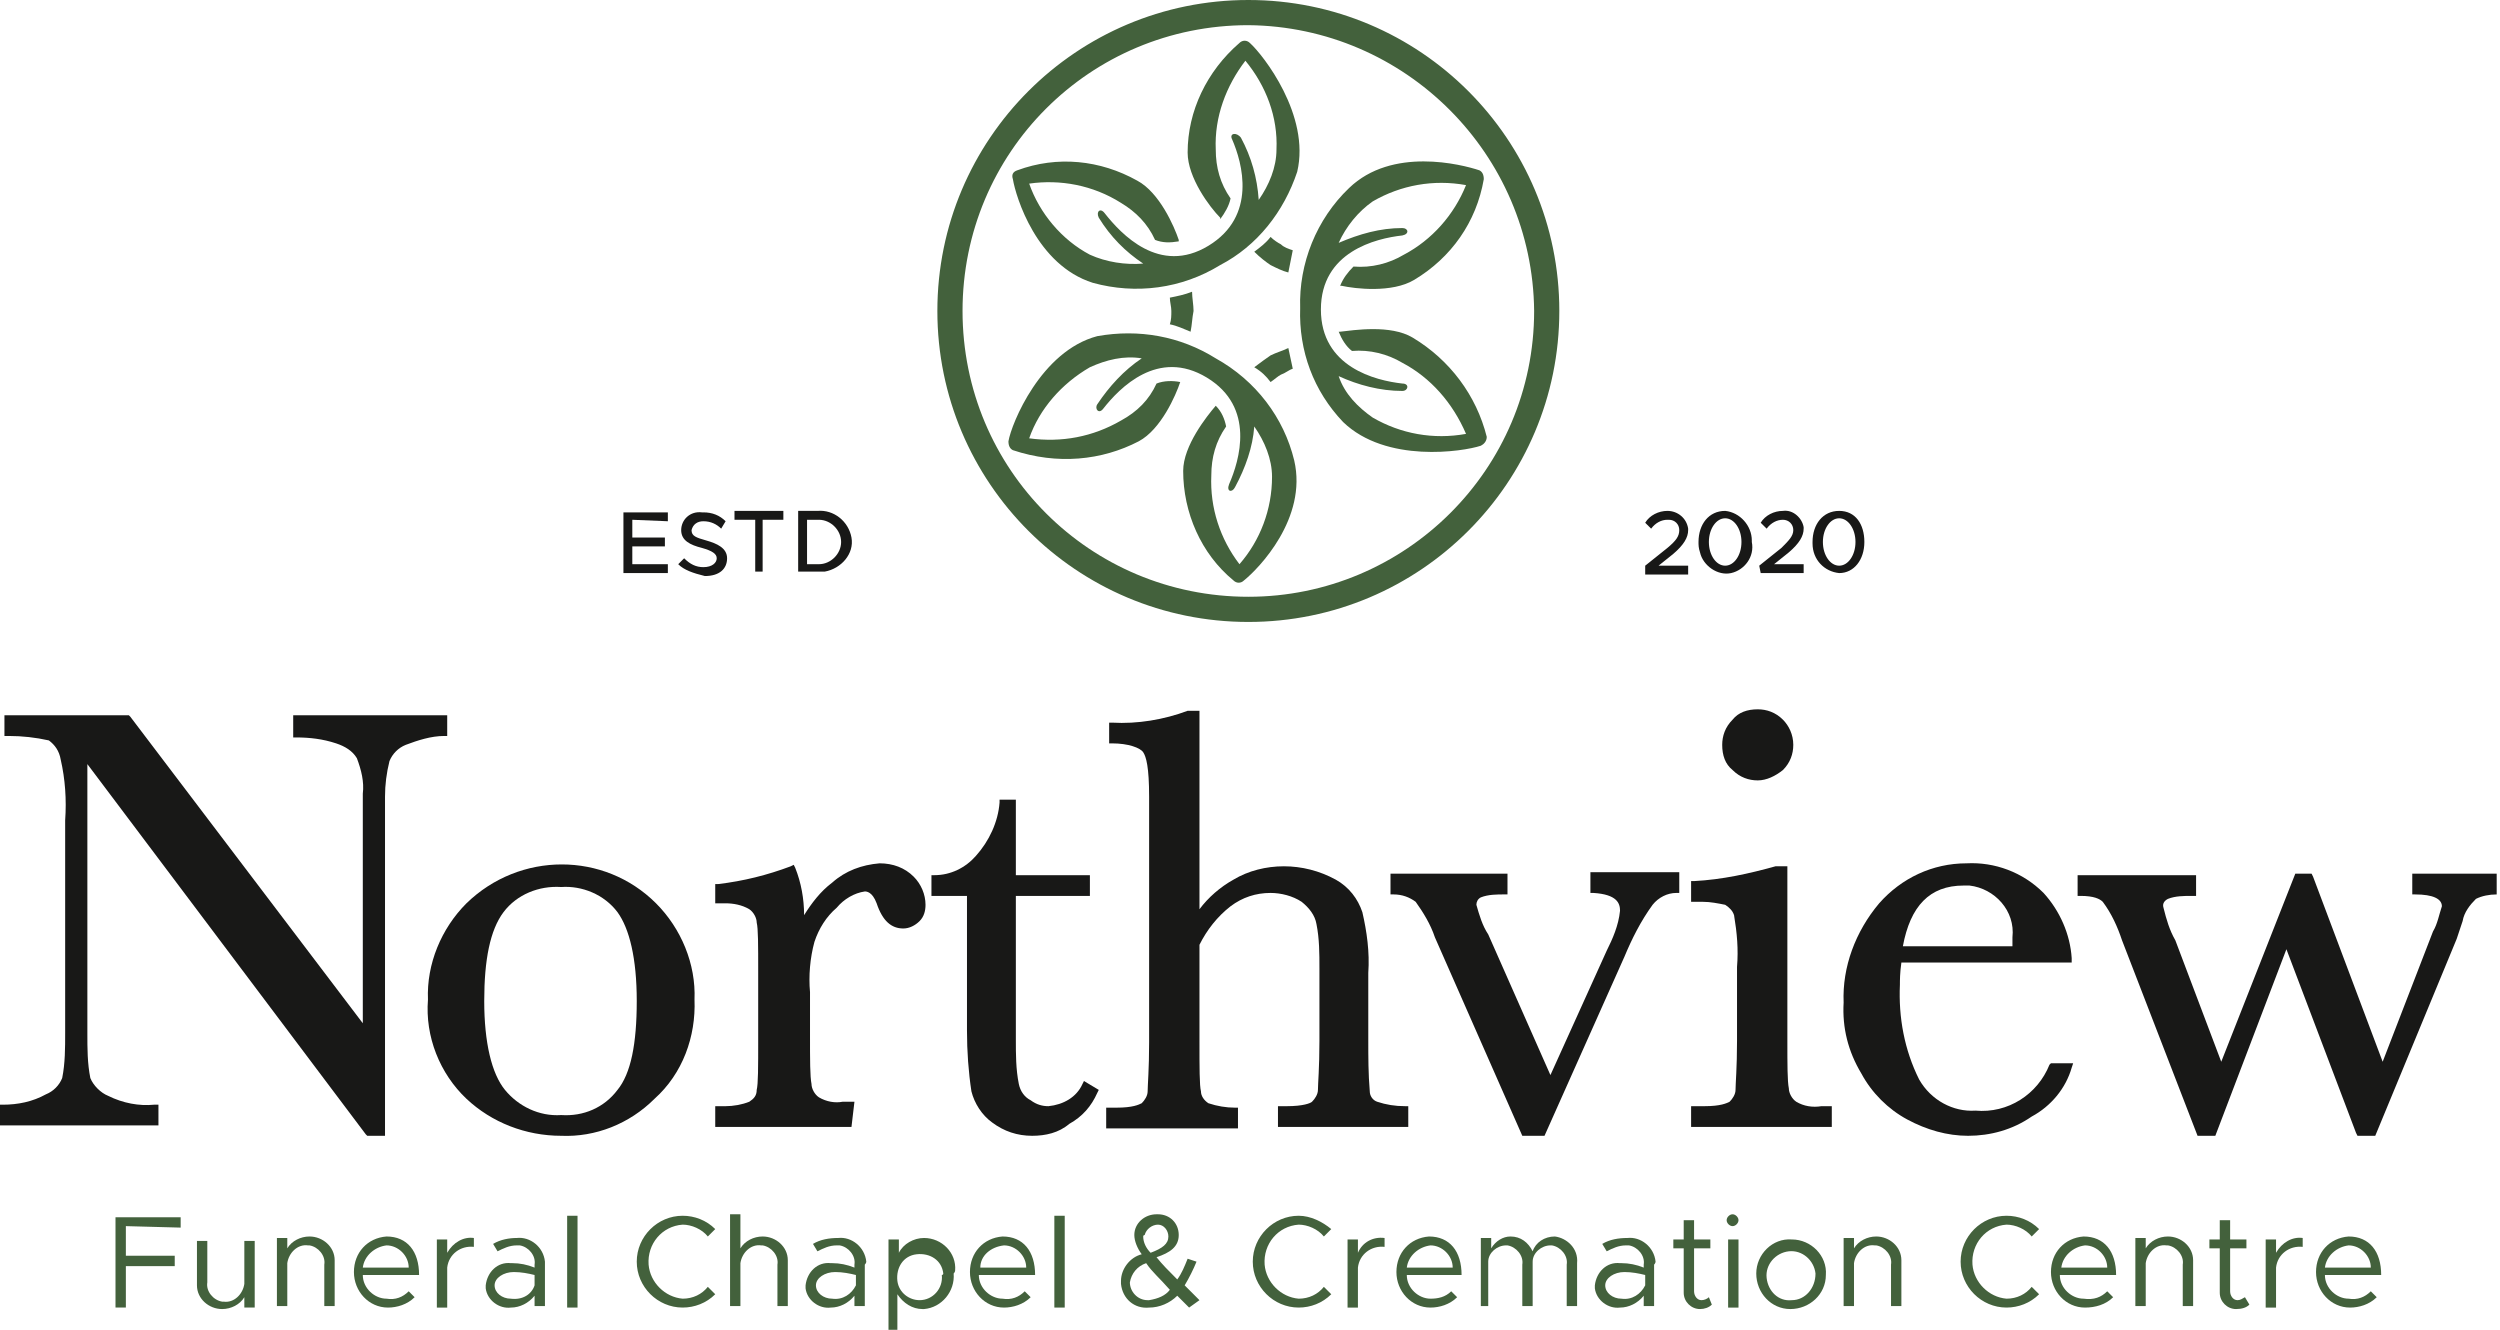
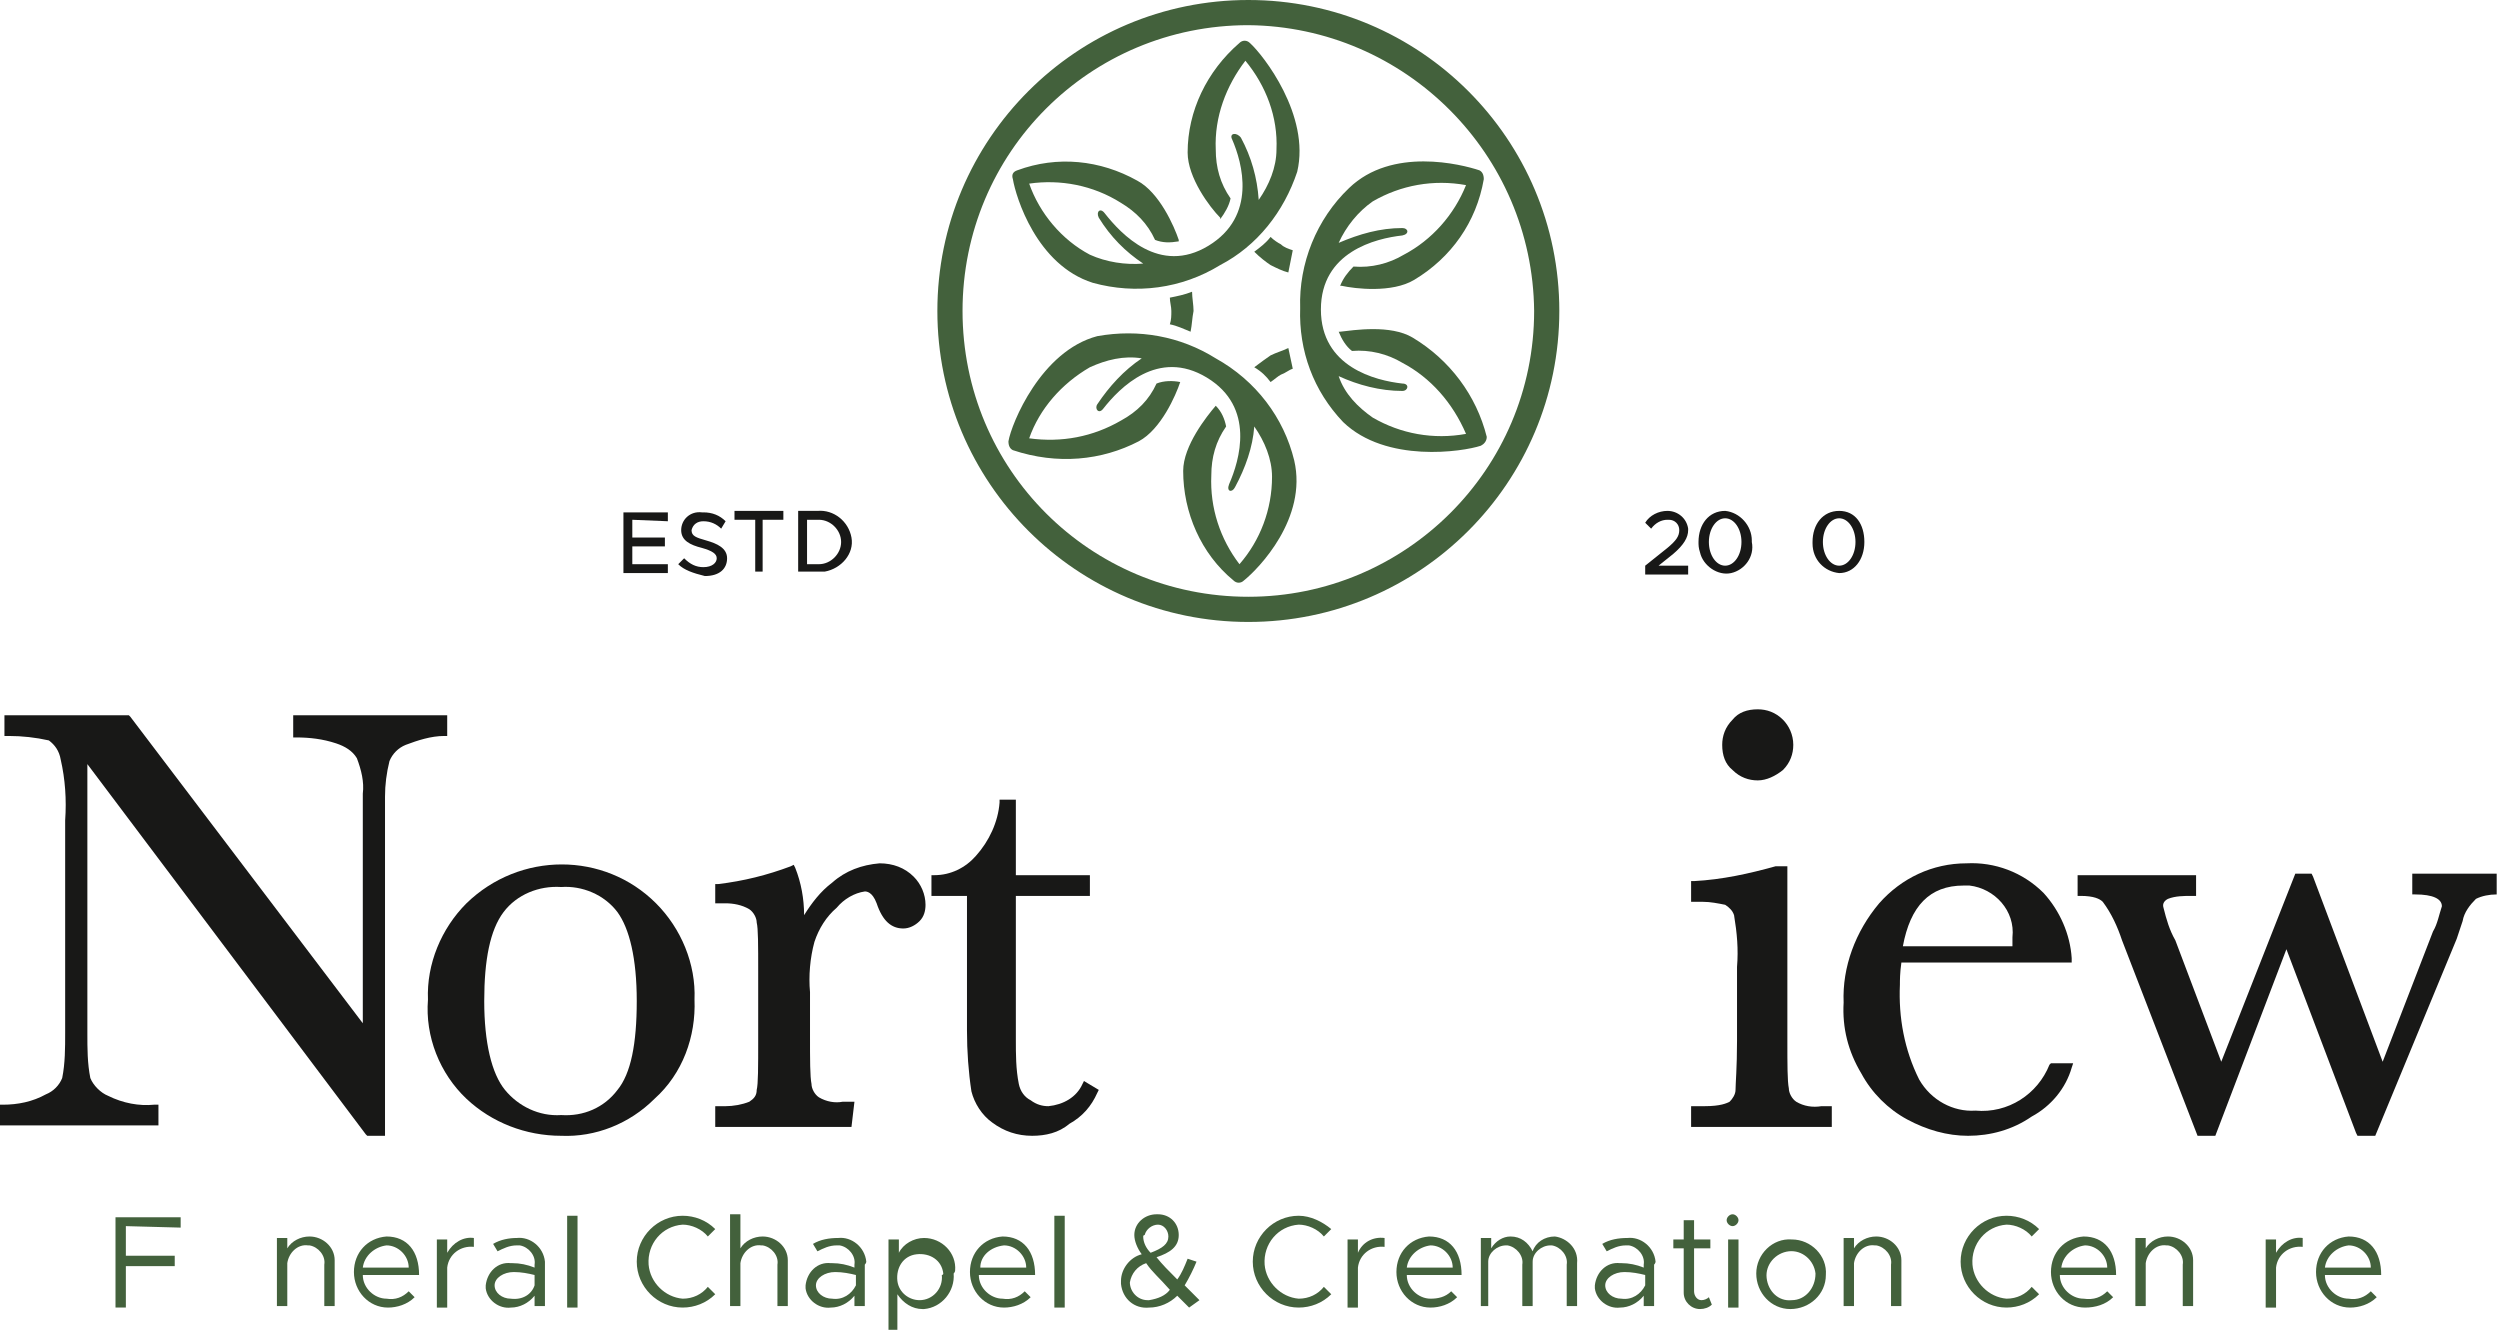
<svg xmlns="http://www.w3.org/2000/svg" width="188" height="100" viewBox="0 0 188 100" fill="none">
  <g clip-path="url(#clip0)">
    <path d="M47.55 39.087V40.423H50V41.091H47.55V42.428H50.223V43.096H46.882V38.53H50.223V39.198L47.55 39.087Z" fill="#181817" />
    <path d="M51.002 42.428L51.448 41.982C51.893 42.428 52.339 42.65 52.895 42.65C53.563 42.65 53.898 42.316 53.898 41.982C53.898 41.648 53.563 41.425 52.784 41.203C51.893 40.98 51.225 40.646 51.225 39.866C51.225 39.087 51.893 38.419 52.784 38.53C52.784 38.53 52.784 38.53 52.895 38.53C53.563 38.53 54.12 38.753 54.566 39.198L54.232 39.755C53.898 39.421 53.452 39.198 52.895 39.198C52.45 39.198 52.116 39.421 52.004 39.866C52.004 40.312 52.339 40.423 53.118 40.646C53.898 40.868 54.677 41.203 54.677 41.982C54.677 42.762 54.12 43.318 53.007 43.318C52.116 43.096 51.448 42.873 51.002 42.428Z" fill="#181817" />
    <path d="M56.793 39.087H55.234V38.419H58.909V39.087H57.35V42.984H56.793V39.087Z" fill="#181817" />
    <path d="M59.911 38.419H61.47C62.695 38.307 63.808 39.198 64.031 40.423C64.254 41.648 63.252 42.762 62.027 42.984C61.915 42.984 61.693 42.984 61.581 42.984H60.022V38.419H59.911ZM61.581 42.428C62.472 42.428 63.252 41.648 63.252 40.757C63.252 39.866 62.472 39.087 61.581 39.087H60.69V42.428H61.581Z" fill="#181817" />
    <path d="M123.719 42.539L125.39 41.203C126.058 40.646 126.281 40.312 126.281 39.866C126.281 39.421 125.947 39.087 125.501 39.087C125.501 39.087 125.501 39.087 125.39 39.087C124.944 39.087 124.499 39.31 124.165 39.755L123.719 39.31C124.053 38.753 124.722 38.419 125.39 38.419C126.169 38.419 126.837 38.975 126.949 39.755C126.949 39.755 126.949 39.755 126.949 39.866C126.949 40.423 126.615 40.98 125.835 41.648L124.722 42.539H126.949V43.207H123.719V42.539Z" fill="#181817" />
    <path d="M127.728 40.757C127.728 39.421 128.508 38.419 129.733 38.419C130.846 38.53 131.737 39.532 131.737 40.646V40.757C131.96 41.871 131.18 42.873 130.178 43.096C129.176 43.319 128.062 42.539 127.84 41.537C127.728 41.203 127.728 40.98 127.728 40.757ZM130.958 40.757C130.958 39.755 130.401 38.975 129.733 38.975C129.065 38.975 128.508 39.755 128.508 40.757C128.508 41.76 129.065 42.539 129.733 42.539C130.401 42.539 130.958 41.76 130.958 40.757Z" fill="#181817" />
-     <path d="M132.294 42.539L133.964 41.203C134.521 40.646 134.855 40.312 134.855 39.866C134.855 39.421 134.521 39.087 134.076 39.087C133.63 39.087 133.185 39.31 132.851 39.755L132.405 39.31C132.739 38.753 133.408 38.419 134.076 38.419C134.855 38.307 135.523 38.975 135.635 39.644V39.755C135.635 40.312 135.301 40.869 134.521 41.537L133.408 42.428H135.635V43.096H132.405L132.294 42.539Z" fill="#181817" />
    <path d="M136.303 40.757C136.303 39.421 137.082 38.419 138.307 38.419C139.532 38.419 140.2 39.421 140.2 40.757C140.2 42.093 139.421 43.096 138.307 43.096C137.194 42.984 136.303 42.093 136.303 40.869V40.757ZM139.532 40.757C139.532 39.755 138.975 38.975 138.307 38.975C137.639 38.975 137.082 39.755 137.082 40.757C137.082 41.76 137.639 42.539 138.307 42.539C138.975 42.539 139.532 41.76 139.532 40.757Z" fill="#181817" />
    <path d="M93.875 46.771C80.958 46.771 70.49 36.303 70.49 23.385C70.49 10.468 80.958 0 93.875 0C106.793 0 117.261 10.468 117.261 23.385C117.261 36.303 106.793 46.771 93.875 46.771ZM93.875 1.893C81.96 1.893 72.383 11.47 72.383 23.385C72.383 35.301 81.96 44.877 93.875 44.877C105.679 44.877 115.367 35.301 115.367 23.385C115.256 11.581 105.679 2.004 93.875 1.893Z" fill="#43613C" />
    <path d="M95.546 28.73C95.88 28.508 96.102 28.285 96.325 28.174C96.659 28.062 96.882 27.84 97.216 27.728C97.105 27.171 96.993 26.726 96.882 26.169C96.436 26.392 95.991 26.503 95.546 26.726C95.212 26.949 94.766 27.283 94.321 27.617C94.877 27.951 95.212 28.285 95.546 28.73Z" fill="#43613C" />
    <path d="M89.755 23.385C89.755 22.94 89.644 22.383 89.644 21.938C89.087 22.16 88.53 22.272 87.973 22.383C87.973 22.717 88.085 23.051 88.085 23.385C88.085 23.72 88.085 24.054 87.973 24.388C88.53 24.499 88.975 24.722 89.532 24.944C89.644 24.388 89.644 23.942 89.755 23.385Z" fill="#43613C" />
    <path d="M95.546 19.933C95.991 20.156 96.436 20.379 96.882 20.49C96.993 19.933 97.105 19.376 97.216 18.82C96.882 18.708 96.548 18.597 96.325 18.374C96.102 18.263 95.768 18.04 95.546 17.817C95.212 18.263 94.766 18.597 94.321 18.931C94.766 19.376 95.212 19.71 95.546 19.933Z" fill="#43613C" />
    <path d="M106.236 25.39C104.566 24.388 101.782 24.833 100.78 24.944H100.668C100.891 25.501 101.225 26.058 101.67 26.392C103.007 26.281 104.343 26.615 105.457 27.283C107.572 28.396 109.243 30.29 110.245 32.628C107.795 33.074 105.345 32.628 103.229 31.403C102.116 30.624 101.114 29.622 100.668 28.285C102.116 28.953 103.786 29.399 105.457 29.399C105.902 29.399 106.013 28.842 105.457 28.842C103.452 28.619 99.332 27.617 99.332 23.274C99.332 18.931 103.452 17.929 105.457 17.706C106.013 17.595 105.902 17.149 105.457 17.149C103.786 17.149 102.227 17.595 100.668 18.263C101.225 17.038 102.116 15.924 103.229 15.145C105.345 13.92 107.795 13.475 110.245 13.92C109.354 16.147 107.684 18.04 105.568 19.154C104.454 19.822 103.118 20.156 101.782 20.045C101.336 20.49 101.002 20.936 100.78 21.492H100.891C101.893 21.715 104.677 22.049 106.347 21.047C109.131 19.377 111.024 16.704 111.581 13.475C111.581 13.14 111.47 12.918 111.247 12.806C109.911 12.361 104.677 11.025 101.448 14.143C98.998 16.481 97.662 19.822 97.773 23.163C97.662 26.392 98.775 29.399 101.002 31.737C104.232 34.855 110.022 33.965 111.359 33.519C111.581 33.408 111.804 33.185 111.804 32.851C111.024 29.733 109.02 27.06 106.236 25.39Z" fill="#43613C" />
    <path d="M89.31 11.47C89.31 13.363 90.98 15.59 91.76 16.37V16.481C92.094 16.035 92.428 15.479 92.539 14.922C91.76 13.808 91.425 12.583 91.425 11.247C91.314 8.797 92.205 6.459 93.653 4.566C95.212 6.459 96.102 8.797 95.991 11.247C95.991 12.583 95.434 13.92 94.655 15.033C94.543 13.363 94.098 11.804 93.319 10.356C92.984 9.911 92.428 10.022 92.65 10.468C93.43 12.249 94.543 16.258 90.869 18.485C87.194 20.713 84.298 17.595 83.073 16.035C82.739 15.59 82.405 15.924 82.628 16.37C83.519 17.817 84.632 18.931 85.969 19.822C84.632 19.933 83.185 19.71 81.96 19.154C79.844 18.04 78.174 16.035 77.394 13.808C79.733 13.474 82.183 13.92 84.298 15.256C85.412 15.924 86.303 16.815 86.86 18.04C87.416 18.263 87.973 18.263 88.641 18.151V18.04C88.307 17.038 87.194 14.476 85.523 13.586C82.739 12.027 79.51 11.693 76.503 12.806C76.169 12.918 76.058 13.14 76.169 13.474C76.392 14.811 77.951 19.933 82.183 21.269C85.412 22.16 88.864 21.715 91.76 19.933C94.543 18.485 96.548 15.924 97.55 12.918C98.552 8.686 94.989 4.12 93.987 3.229C93.764 3.007 93.43 3.007 93.207 3.229C90.757 5.345 89.31 8.352 89.31 11.47Z" fill="#43613C" />
    <path d="M85.635 33.185C87.305 32.294 88.419 29.733 88.753 28.73C88.196 28.619 87.528 28.619 86.971 28.842C86.414 30.067 85.523 30.958 84.299 31.626C82.183 32.851 79.844 33.296 77.394 32.962C78.174 30.735 79.844 28.842 81.96 27.617C83.185 27.06 84.521 26.726 85.858 26.949C84.521 27.84 83.408 29.065 82.517 30.401C82.294 30.735 82.628 31.18 82.962 30.735C84.187 29.176 87.082 26.169 90.757 28.396C94.432 30.624 93.207 34.633 92.428 36.414C92.205 36.971 92.65 37.082 92.873 36.637C93.653 35.189 94.209 33.63 94.321 32.071C95.1 33.185 95.657 34.521 95.657 35.857C95.657 38.307 94.766 40.646 93.207 42.428C91.76 40.535 90.98 38.196 91.091 35.746C91.091 34.41 91.425 33.185 92.205 32.071C92.094 31.515 91.871 30.958 91.425 30.512C90.757 31.292 88.975 33.519 88.975 35.412C88.975 38.53 90.312 41.648 92.762 43.653C92.984 43.875 93.319 43.875 93.541 43.653C94.655 42.762 98.33 38.975 97.327 34.633C96.548 31.403 94.432 28.619 91.425 26.949C88.753 25.278 85.635 24.722 82.517 25.278C78.285 26.392 76.058 31.849 75.835 33.185C75.835 33.519 75.947 33.742 76.169 33.853C79.51 34.967 82.851 34.633 85.635 33.185Z" fill="#43613C" />
    <path d="M9.465 92.205V94.432H13.14V95.212H9.465V98.329H8.686V91.537H13.586V92.316L9.465 92.205Z" fill="#43613C" />
-     <path d="M19.154 93.207V98.329H18.374V97.55C18.04 98.107 17.372 98.441 16.704 98.441C15.701 98.441 14.811 97.661 14.811 96.659V96.548V93.318H15.59V96.436C15.479 97.105 16.036 97.773 16.704 97.884H16.815C17.595 97.996 18.263 97.327 18.374 96.548V93.318H19.154V93.207Z" fill="#43613C" />
    <path d="M25.167 94.989V98.218H24.387V95.1C24.499 94.432 23.942 93.764 23.274 93.653H23.163C22.383 93.541 21.715 94.209 21.604 94.989V98.218H20.824V93.096H21.604V93.875C21.938 93.319 22.606 92.984 23.274 92.984C24.276 92.984 25.167 93.764 25.167 94.766C25.167 94.877 25.167 94.989 25.167 94.989Z" fill="#43613C" />
    <path d="M30.735 97.105L31.18 97.55C30.624 98.107 29.844 98.33 29.176 98.33C27.728 98.33 26.615 97.105 26.615 95.657C26.615 94.209 27.617 93.096 29.065 92.984C30.624 92.984 31.515 94.098 31.515 95.88H27.283C27.283 96.882 28.174 97.661 29.065 97.661C29.733 97.773 30.29 97.55 30.735 97.105ZM27.283 95.323H30.735C30.735 94.432 29.955 93.653 29.065 93.653C28.174 93.764 27.394 94.432 27.283 95.323Z" fill="#43613C" />
    <path d="M35.635 93.096V93.764C34.633 93.653 33.742 94.321 33.63 95.323V95.434V98.33H32.851V93.207H33.63V94.209C34.076 93.43 34.855 92.984 35.635 93.096Z" fill="#43613C" />
    <path d="M40.98 95.1V98.218H40.2V97.439C39.755 97.996 39.087 98.33 38.419 98.33C37.528 98.441 36.637 97.773 36.526 96.882C36.526 96.771 36.526 96.771 36.526 96.659C36.637 95.657 37.416 94.877 38.419 94.989C38.419 94.989 38.419 94.989 38.53 94.989C39.087 94.989 39.644 95.1 40.2 95.323V95.1C40.312 94.432 39.755 93.764 39.087 93.653C38.975 93.653 38.864 93.653 38.864 93.653C38.307 93.653 37.862 93.875 37.416 94.098L37.082 93.541C37.639 93.207 38.307 93.096 38.864 93.096C39.866 92.984 40.869 93.764 40.98 94.877C40.98 94.877 40.98 94.989 40.98 95.1ZM40.2 96.659V95.88C39.755 95.768 39.198 95.657 38.641 95.657C37.862 95.657 37.194 96.103 37.194 96.659C37.194 97.216 37.751 97.662 38.419 97.662C39.31 97.773 39.978 97.327 40.2 96.659Z" fill="#43613C" />
    <path d="M42.65 91.425H43.43V98.329H42.65V91.425Z" fill="#43613C" />
    <path d="M47.884 94.877C47.884 92.984 49.443 91.425 51.336 91.425C52.227 91.425 53.118 91.759 53.786 92.427L53.229 92.984C52.784 92.427 52.004 92.093 51.336 92.093C49.777 92.205 48.664 93.541 48.775 95.1C48.886 96.436 50 97.55 51.336 97.661C52.116 97.661 52.784 97.327 53.229 96.77L53.786 97.327C53.118 97.996 52.227 98.329 51.336 98.329C49.443 98.329 47.884 96.77 47.884 94.877Z" fill="#43613C" />
    <path d="M59.243 94.989V98.218H58.463V95.1C58.575 94.432 58.018 93.764 57.35 93.653H57.238C56.459 93.541 55.791 94.209 55.679 94.989V98.218H54.9V91.314H55.679V93.875C56.013 93.318 56.681 92.984 57.35 92.984C58.352 92.984 59.243 93.764 59.243 94.766C59.243 94.877 59.243 94.989 59.243 94.989Z" fill="#43613C" />
    <path d="M65.033 95.1V98.218H64.254V97.439C63.808 97.996 63.14 98.33 62.472 98.33C61.581 98.441 60.69 97.773 60.579 96.882C60.579 96.771 60.579 96.771 60.579 96.659C60.69 95.657 61.47 94.877 62.472 94.989C62.472 94.989 62.472 94.989 62.584 94.989C63.14 94.989 63.697 95.1 64.254 95.323V95.1C64.365 94.432 63.808 93.764 63.14 93.653C63.029 93.653 62.918 93.653 62.918 93.653C62.361 93.653 61.915 93.875 61.47 94.098L61.136 93.541C61.693 93.207 62.361 93.096 63.029 93.096C64.031 92.984 65.033 93.764 65.145 94.877C65.145 94.877 65.145 94.989 65.033 95.1ZM64.365 96.659V95.88C63.92 95.768 63.363 95.657 62.806 95.657C62.027 95.657 61.358 96.103 61.358 96.659C61.358 97.216 61.915 97.662 62.584 97.662C63.363 97.773 64.031 97.327 64.365 96.659Z" fill="#43613C" />
    <path d="M71.715 95.768C71.826 97.105 70.824 98.33 69.488 98.441H69.376C68.597 98.441 67.929 97.996 67.483 97.327V100H66.815V93.207H67.595V94.209C67.929 93.541 68.708 93.096 69.488 93.096C70.824 93.096 71.938 94.209 71.826 95.546C71.826 95.546 71.826 95.657 71.715 95.768ZM70.935 95.768C70.824 94.766 69.933 94.209 68.931 94.321C67.929 94.432 67.372 95.323 67.483 96.325C67.595 97.216 68.374 97.773 69.154 97.773C70.156 97.773 70.935 96.882 70.824 95.88C70.935 95.88 70.935 95.768 70.935 95.768Z" fill="#43613C" />
    <path d="M77.06 97.105L77.506 97.55C76.949 98.107 76.169 98.33 75.501 98.33C74.053 98.33 72.94 97.105 72.94 95.657C72.94 94.209 73.942 93.096 75.39 92.984C76.949 92.984 77.84 94.098 77.84 95.88H73.608C73.608 96.882 74.499 97.661 75.39 97.661C76.058 97.773 76.615 97.55 77.06 97.105ZM73.719 95.323H77.171C77.171 94.432 76.392 93.653 75.501 93.653C74.499 93.764 73.719 94.432 73.719 95.323Z" fill="#43613C" />
    <path d="M79.287 91.425H80.067V98.329H79.287V91.425Z" fill="#43613C" />
    <path d="M89.421 98.33L88.53 97.439C87.973 97.996 87.194 98.33 86.414 98.33C85.301 98.441 84.41 97.661 84.298 96.548C84.298 96.436 84.298 96.436 84.298 96.325C84.298 95.434 84.967 94.543 85.858 94.321C85.523 93.875 85.301 93.318 85.301 92.873C85.301 91.982 86.08 91.314 86.971 91.314H87.082C87.973 91.314 88.641 91.982 88.641 92.873C88.641 93.764 87.973 94.209 86.971 94.543C87.416 95.1 87.862 95.546 88.53 96.214C88.864 95.768 89.087 95.212 89.31 94.655L89.978 94.877C89.755 95.434 89.421 96.102 89.087 96.659L90.2 97.773L89.421 98.33ZM87.973 96.993C87.194 96.102 86.637 95.657 86.192 94.989C85.523 95.212 85.078 95.768 84.967 96.436C84.967 97.105 85.523 97.773 86.303 97.773H86.414C87.082 97.661 87.639 97.439 87.973 96.993ZM85.969 92.984C85.969 93.43 86.192 93.875 86.526 94.209C87.416 93.875 87.862 93.541 87.862 92.984C87.862 92.539 87.528 92.094 87.082 92.094C86.637 92.094 86.192 92.428 86.08 92.873C85.969 92.873 85.969 92.984 85.969 92.984Z" fill="#43613C" />
    <path d="M94.209 94.877C94.209 92.984 95.768 91.425 97.662 91.425C98.552 91.425 99.443 91.871 100.111 92.427L99.555 92.984C99.109 92.427 98.33 92.093 97.662 92.093C96.102 92.205 94.989 93.541 95.1 95.1C95.212 96.436 96.325 97.55 97.662 97.661C98.441 97.661 99.109 97.327 99.555 96.77L100.111 97.327C99.443 97.996 98.552 98.329 97.662 98.329C95.768 98.329 94.209 96.77 94.209 94.877Z" fill="#43613C" />
    <path d="M104.12 93.096V93.764C103.118 93.653 102.227 94.321 102.116 95.323V95.434V98.33H101.336V93.207H102.116V94.209C102.45 93.43 103.229 92.984 104.12 93.096Z" fill="#43613C" />
    <path d="M109.131 97.105L109.577 97.55C109.02 98.107 108.241 98.33 107.572 98.33C106.125 98.33 105.011 97.105 105.011 95.657C105.011 94.209 106.013 93.096 107.461 92.984C109.02 92.984 109.911 94.098 109.911 95.88H105.791C105.791 96.882 106.682 97.661 107.572 97.661C108.129 97.661 108.686 97.55 109.131 97.105ZM105.791 95.323H109.243C109.243 94.432 108.463 93.653 107.572 93.653C106.682 93.764 105.902 94.432 105.791 95.323Z" fill="#43613C" />
    <path d="M118.597 94.989V98.218H117.817V95.1C117.929 94.432 117.372 93.764 116.704 93.653H116.592C115.924 93.653 115.256 94.209 115.256 94.877V94.989V98.218H114.477V95.1C114.588 94.432 114.031 93.764 113.363 93.653H113.252C112.584 93.653 111.915 94.209 111.915 94.877V94.989V98.218H111.359V93.096H112.138V93.875C112.472 93.319 113.029 92.984 113.586 92.984C114.365 92.984 114.922 93.43 115.256 94.098C115.479 93.43 116.147 92.984 116.927 92.984C117.817 93.096 118.708 93.875 118.597 94.989Z" fill="#43613C" />
    <path d="M124.388 95.1V98.218H123.608V97.439C123.163 97.996 122.494 98.33 121.826 98.33C120.935 98.441 120.045 97.773 119.933 96.882C119.933 96.771 119.933 96.771 119.933 96.659C120.045 95.657 120.824 94.877 121.826 94.989C121.826 94.989 121.826 94.989 121.938 94.989C122.494 94.989 123.051 95.1 123.608 95.323V95.1C123.719 94.432 123.163 93.764 122.494 93.653C122.383 93.653 122.272 93.653 122.272 93.653C121.715 93.653 121.269 93.875 120.824 94.098L120.49 93.541C121.047 93.207 121.715 93.096 122.383 93.096C123.385 92.984 124.388 93.764 124.499 94.877C124.499 94.877 124.499 94.989 124.388 95.1ZM123.719 96.659V95.88C123.274 95.768 122.717 95.657 122.16 95.657C121.381 95.657 120.713 96.103 120.713 96.659C120.713 97.216 121.269 97.662 121.938 97.662C122.717 97.773 123.385 97.327 123.719 96.659Z" fill="#43613C" />
    <path d="M128.73 98.107C128.508 98.33 128.174 98.441 127.84 98.441C127.171 98.441 126.615 97.884 126.615 97.216V97.105V93.875H125.835V93.207H126.615V91.76H127.394V93.207H128.619V93.875H127.394V97.105C127.394 97.439 127.617 97.773 127.951 97.773C128.174 97.773 128.396 97.662 128.508 97.55L128.73 98.107Z" fill="#43613C" />
    <path d="M129.844 91.759C129.844 91.537 130.067 91.314 130.29 91.314C130.512 91.314 130.735 91.537 130.735 91.759C130.735 91.982 130.512 92.205 130.29 92.205C130.067 92.205 129.844 91.982 129.844 91.759ZM129.955 93.207H130.735V98.33H129.955V93.207Z" fill="#43613C" />
    <path d="M132.071 95.769C132.071 94.321 133.296 93.096 134.744 93.207C136.192 93.207 137.416 94.432 137.305 95.88C137.305 97.328 136.08 98.441 134.633 98.441C133.185 98.441 132.071 97.216 132.071 95.769ZM136.526 95.769C136.414 94.766 135.523 93.987 134.521 94.098C133.519 94.21 132.739 95.1 132.851 96.103C132.962 97.105 133.742 97.884 134.744 97.773C135.746 97.773 136.526 96.882 136.526 95.769Z" fill="#43613C" />
    <path d="M142.984 94.989V98.218H142.205V95.1C142.316 94.432 141.759 93.764 141.091 93.653H140.98C140.2 93.541 139.532 94.209 139.421 94.989V98.218H138.641V93.096H139.421V93.875C139.755 93.319 140.423 92.984 141.091 92.984C142.094 92.984 142.984 93.764 142.984 94.766C142.984 94.877 142.984 94.989 142.984 94.989Z" fill="#43613C" />
    <path d="M147.439 94.877C147.439 92.984 148.998 91.425 150.891 91.425C151.782 91.425 152.673 91.759 153.341 92.427L152.784 92.984C152.339 92.427 151.559 92.093 150.891 92.093C149.332 92.205 148.218 93.541 148.33 95.1C148.441 96.436 149.555 97.55 150.891 97.661C151.67 97.661 152.339 97.327 152.784 96.77L153.341 97.327C152.673 97.996 151.782 98.329 150.891 98.329C148.998 98.329 147.439 96.77 147.439 94.877Z" fill="#43613C" />
    <path d="M158.463 97.105L158.909 97.55C158.352 98.107 157.572 98.33 156.793 98.33C155.345 98.33 154.232 97.105 154.232 95.657C154.232 94.209 155.234 93.096 156.682 92.984C158.241 92.984 159.131 94.098 159.131 95.88H154.9C154.9 96.882 155.791 97.661 156.682 97.661C157.461 97.773 158.018 97.55 158.463 97.105ZM155.011 95.323H158.463C158.463 94.432 157.684 93.653 156.793 93.653C155.902 93.764 155.122 94.432 155.011 95.323Z" fill="#43613C" />
    <path d="M164.922 94.989V98.218H164.143V95.1C164.254 94.432 163.697 93.764 163.029 93.653H162.918C162.138 93.541 161.47 94.209 161.359 94.989V98.218H160.579V93.096H161.359V93.875C161.693 93.319 162.361 92.984 163.029 92.984C164.031 92.984 164.922 93.764 164.922 94.766C164.922 94.877 164.922 94.989 164.922 94.989Z" fill="#43613C" />
-     <path d="M169.154 98.107C168.931 98.33 168.597 98.441 168.151 98.441C167.483 98.441 166.926 97.884 166.926 97.216C166.926 97.216 166.926 97.216 166.926 97.105V93.875H166.147V93.207H166.926V91.76H167.706V93.207H168.931V93.875H167.706V97.105C167.706 97.439 167.929 97.773 168.263 97.773C168.486 97.773 168.597 97.662 168.82 97.55L169.154 98.107Z" fill="#43613C" />
    <path d="M173.163 93.096V93.764C172.16 93.653 171.269 94.321 171.158 95.323V95.434V98.33H170.379V93.207H171.158V94.209C171.604 93.43 172.383 92.984 173.163 93.096Z" fill="#43613C" />
    <path d="M178.285 97.105L178.73 97.55C178.174 98.107 177.394 98.33 176.726 98.33C175.278 98.33 174.165 97.105 174.165 95.657C174.165 94.209 175.167 93.096 176.615 92.984C178.174 92.984 179.065 94.098 179.065 95.88H174.833C174.833 96.882 175.724 97.661 176.615 97.661C177.283 97.773 177.84 97.55 178.285 97.105ZM174.833 95.323H178.285C178.285 94.432 177.506 93.653 176.615 93.653C175.724 93.764 174.944 94.432 174.833 95.323Z" fill="#43613C" />
    <path d="M28.953 85.412H27.617L27.506 85.301L6.57 57.461V77.728C6.57 78.842 6.57 79.955 6.793 81.069C7.016 81.626 7.572 82.183 8.129 82.405C9.243 82.962 10.468 83.185 11.581 83.073H11.915V84.632H0V83.073H0.223C1.336 83.073 2.45 82.851 3.452 82.294C4.009 82.071 4.454 81.626 4.677 81.069C4.9 79.955 4.9 78.842 4.9 77.617V61.693C5.011 60.134 4.9 58.575 4.566 57.127C4.454 56.459 4.12 56.013 3.675 55.679C2.673 55.456 1.67 55.345 0.668 55.345H0.334V53.786H9.688L9.8 53.898L27.283 76.949V59.688C27.394 58.797 27.172 57.906 26.837 57.016C26.503 56.459 25.947 56.125 25.278 55.902C24.276 55.568 23.274 55.456 22.272 55.456H22.049V53.786H33.63V55.345H33.408C32.405 55.345 31.403 55.679 30.512 56.013C29.956 56.236 29.51 56.681 29.287 57.238C29.065 58.129 28.953 59.02 28.953 59.911V85.412Z" fill="#181817" />
    <path d="M42.205 85.412C39.532 85.412 36.971 84.41 35.078 82.628C33.074 80.735 31.96 77.951 32.183 75.167C32.071 72.495 33.185 69.822 35.078 67.929C39.087 64.031 45.434 64.031 49.332 67.929C51.225 69.822 52.339 72.495 52.227 75.167C52.339 77.951 51.336 80.735 49.221 82.628C47.327 84.521 44.766 85.523 42.205 85.412ZM42.205 66.704C40.535 66.593 38.864 67.261 37.862 68.597C36.86 69.933 36.414 72.16 36.414 75.278C36.414 78.397 36.971 80.735 37.973 81.96C38.975 83.185 40.535 83.964 42.205 83.853C43.875 83.964 45.434 83.296 46.437 81.96C47.439 80.735 47.884 78.508 47.884 75.278C47.884 72.049 47.327 69.822 46.437 68.597C45.434 67.261 43.764 66.593 42.205 66.704Z" fill="#181817" />
    <path d="M64.031 84.744H53.786V83.185H54.566C55.123 83.185 55.791 83.074 56.347 82.851C56.681 82.628 56.904 82.405 56.904 81.96C57.016 81.514 57.016 80.29 57.016 78.174V73.051C57.016 71.047 57.016 69.822 56.904 69.376C56.904 69.042 56.681 68.597 56.347 68.374C55.791 68.04 55.123 67.929 54.566 67.929H53.786V66.481H54.009C55.902 66.258 57.684 65.813 59.465 65.145L59.688 65.034L59.8 65.256C60.245 66.37 60.468 67.595 60.468 68.82C61.025 67.929 61.693 67.038 62.584 66.37C63.586 65.479 64.811 65.034 66.147 64.922C67.149 64.922 68.04 65.256 68.708 65.924C69.265 66.481 69.599 67.261 69.599 68.04C69.599 68.486 69.488 68.931 69.154 69.265C68.82 69.599 68.374 69.822 67.929 69.822C67.038 69.822 66.37 69.265 65.924 67.929C65.59 67.038 65.145 67.038 65.033 67.038C64.254 67.149 63.474 67.595 62.918 68.263C62.138 68.931 61.581 69.822 61.247 70.824C60.913 72.049 60.802 73.385 60.913 74.61V77.84C60.913 79.733 60.913 80.958 61.025 81.514C61.025 81.849 61.247 82.294 61.581 82.517C62.138 82.851 62.806 82.962 63.363 82.851H64.254L64.031 84.744Z" fill="#181817" />
    <path d="M77.617 85.412C76.503 85.412 75.501 85.078 74.61 84.41C73.831 83.853 73.274 82.962 73.051 82.071C72.829 80.624 72.717 79.064 72.717 77.505V67.372H70.045V65.813H70.267C71.492 65.813 72.606 65.256 73.385 64.365C74.388 63.252 75.056 61.804 75.167 60.356V60.133H76.392V65.813H81.96V67.372H76.392V78.174C76.392 79.287 76.392 80.401 76.615 81.514C76.726 82.071 77.06 82.517 77.506 82.739C77.951 83.073 78.397 83.185 78.842 83.185C79.956 83.073 80.958 82.517 81.403 81.514L81.514 81.292L82.628 81.96L82.517 82.183C82.071 83.185 81.403 83.964 80.401 84.521C79.621 85.189 78.619 85.412 77.617 85.412Z" fill="#181817" />
-     <path d="M106.125 84.744H96.103V83.185H96.771C97.996 83.185 98.552 82.962 98.664 82.851C98.886 82.628 99.109 82.294 99.109 81.96C99.109 81.514 99.221 80.29 99.221 78.285V72.829C99.221 71.715 99.221 70.601 98.998 69.488C98.886 68.82 98.441 68.263 97.884 67.817C97.216 67.372 96.325 67.149 95.546 67.149C94.432 67.149 93.43 67.483 92.539 68.151C91.537 68.931 90.757 69.933 90.2 71.047V78.285C90.2 80.29 90.2 81.626 90.312 82.071C90.312 82.405 90.534 82.74 90.869 82.962C91.537 83.185 92.205 83.296 92.873 83.296H93.096V84.855H83.185V83.296H83.964C85.189 83.296 85.635 83.073 85.858 82.962C86.08 82.74 86.303 82.405 86.303 82.071C86.303 81.626 86.414 80.401 86.414 78.397V59.911C86.414 57.684 86.192 56.904 85.969 56.57C85.746 56.236 84.855 55.902 83.63 55.902H83.408V54.343H83.63C85.523 54.454 87.528 54.12 89.31 53.452H89.421H90.2V68.374C90.869 67.483 91.76 66.704 92.762 66.147C93.875 65.479 95.212 65.145 96.548 65.145C97.884 65.145 99.221 65.479 100.445 66.147C101.448 66.704 102.116 67.595 102.45 68.597C102.784 70.045 103.007 71.604 102.895 73.163V78.174C102.895 79.51 102.895 80.735 103.007 82.071C103.007 82.405 103.229 82.74 103.563 82.851C104.232 83.073 104.9 83.185 105.679 83.185H105.902V84.744H106.125Z" fill="#181817" />
-     <path d="M116.147 85.412H114.477L107.906 70.49C107.572 69.488 107.016 68.597 106.459 67.817C106.013 67.483 105.457 67.26 104.788 67.26H104.566V65.701H113.363V67.26H113.14C112.583 67.26 111.915 67.26 111.359 67.483C111.136 67.594 111.024 67.817 111.024 68.04C111.247 68.82 111.47 69.599 111.915 70.267L116.592 80.846L120.824 71.492C121.269 70.601 121.715 69.599 121.826 68.485C121.826 67.929 121.604 67.26 119.822 67.149H119.599V65.59H126.281V67.149H126.058C125.39 67.149 124.722 67.483 124.276 68.04C123.385 69.265 122.717 70.601 122.16 71.938L116.147 85.412Z" fill="#181817" />
    <path d="M137.639 84.744H127.171V83.185H128.174C129.399 83.185 129.844 82.962 130.067 82.851C130.29 82.628 130.512 82.294 130.512 81.96C130.512 81.514 130.624 80.29 130.624 78.285V72.717C130.735 71.381 130.624 70.156 130.401 68.82C130.29 68.486 130.067 68.263 129.733 68.04C129.176 67.929 128.619 67.817 128.062 67.817H127.171V66.258H127.394C129.51 66.147 131.514 65.702 133.519 65.145H133.63H134.41V78.174C134.41 80.067 134.41 81.292 134.521 81.849C134.521 82.183 134.744 82.628 135.078 82.851C135.635 83.185 136.303 83.296 136.971 83.185H137.751V84.744H137.639ZM132.183 58.686C131.514 58.686 130.846 58.463 130.29 57.907C129.733 57.461 129.51 56.793 129.51 56.013C129.51 55.345 129.733 54.677 130.29 54.12C130.735 53.563 131.403 53.341 132.183 53.341C132.851 53.341 133.519 53.563 134.076 54.12C134.521 54.566 134.855 55.234 134.855 56.013C134.855 56.682 134.633 57.35 134.076 57.907C133.519 58.352 132.851 58.686 132.183 58.686Z" fill="#181817" />
    <path d="M147.996 85.412C146.436 85.412 144.877 84.967 143.43 84.187C141.982 83.408 140.757 82.183 139.978 80.735C138.975 79.065 138.53 77.283 138.641 75.39C138.53 72.717 139.532 70.045 141.314 67.929C142.984 66.036 145.323 64.922 147.884 64.922C150 64.811 152.116 65.59 153.675 67.149C154.9 68.486 155.679 70.267 155.791 72.049V72.383H142.984C142.873 73.163 142.873 73.719 142.873 74.053C142.762 76.503 143.207 78.953 144.321 81.18C145.212 82.74 146.882 83.63 148.552 83.519C151.002 83.742 153.229 82.294 154.12 80.067L154.232 79.956H155.902L155.791 80.29C155.345 81.849 154.232 83.185 152.784 83.964C151.336 84.967 149.666 85.412 147.996 85.412ZM143.096 71.158H151.336C151.336 70.936 151.336 70.713 151.336 70.49C151.559 68.486 150 66.815 148.107 66.593C147.996 66.593 147.773 66.593 147.661 66.593C145.1 66.593 143.653 68.151 143.096 71.158Z" fill="#181817" />
    <path d="M178.619 85.412H177.283L177.172 85.189L171.938 71.381L166.592 85.412H165.256L159.577 70.713C159.243 69.711 158.797 68.708 158.129 67.817C157.906 67.595 157.461 67.372 156.459 67.372H156.236V65.813H165.145V67.372H164.811C164.254 67.372 163.586 67.372 163.029 67.595C162.806 67.706 162.584 67.929 162.695 68.263C162.918 69.154 163.14 69.933 163.586 70.713L167.038 79.844L172.606 65.702H173.831L173.942 65.924L179.176 79.844L182.962 70.045C183.296 69.488 183.408 68.82 183.63 68.151C183.63 67.595 182.962 67.261 181.626 67.261H181.403V65.702H187.973V67.261H187.751C187.194 67.261 186.637 67.372 186.192 67.595C185.746 68.04 185.301 68.597 185.189 69.265L184.744 70.601L178.619 85.412Z" fill="#181817" />
  </g>
  <defs>
    <clipPath id="clip0">
      <rect width="187.751" height="100" fill="white" />
    </clipPath>
  </defs>
</svg>